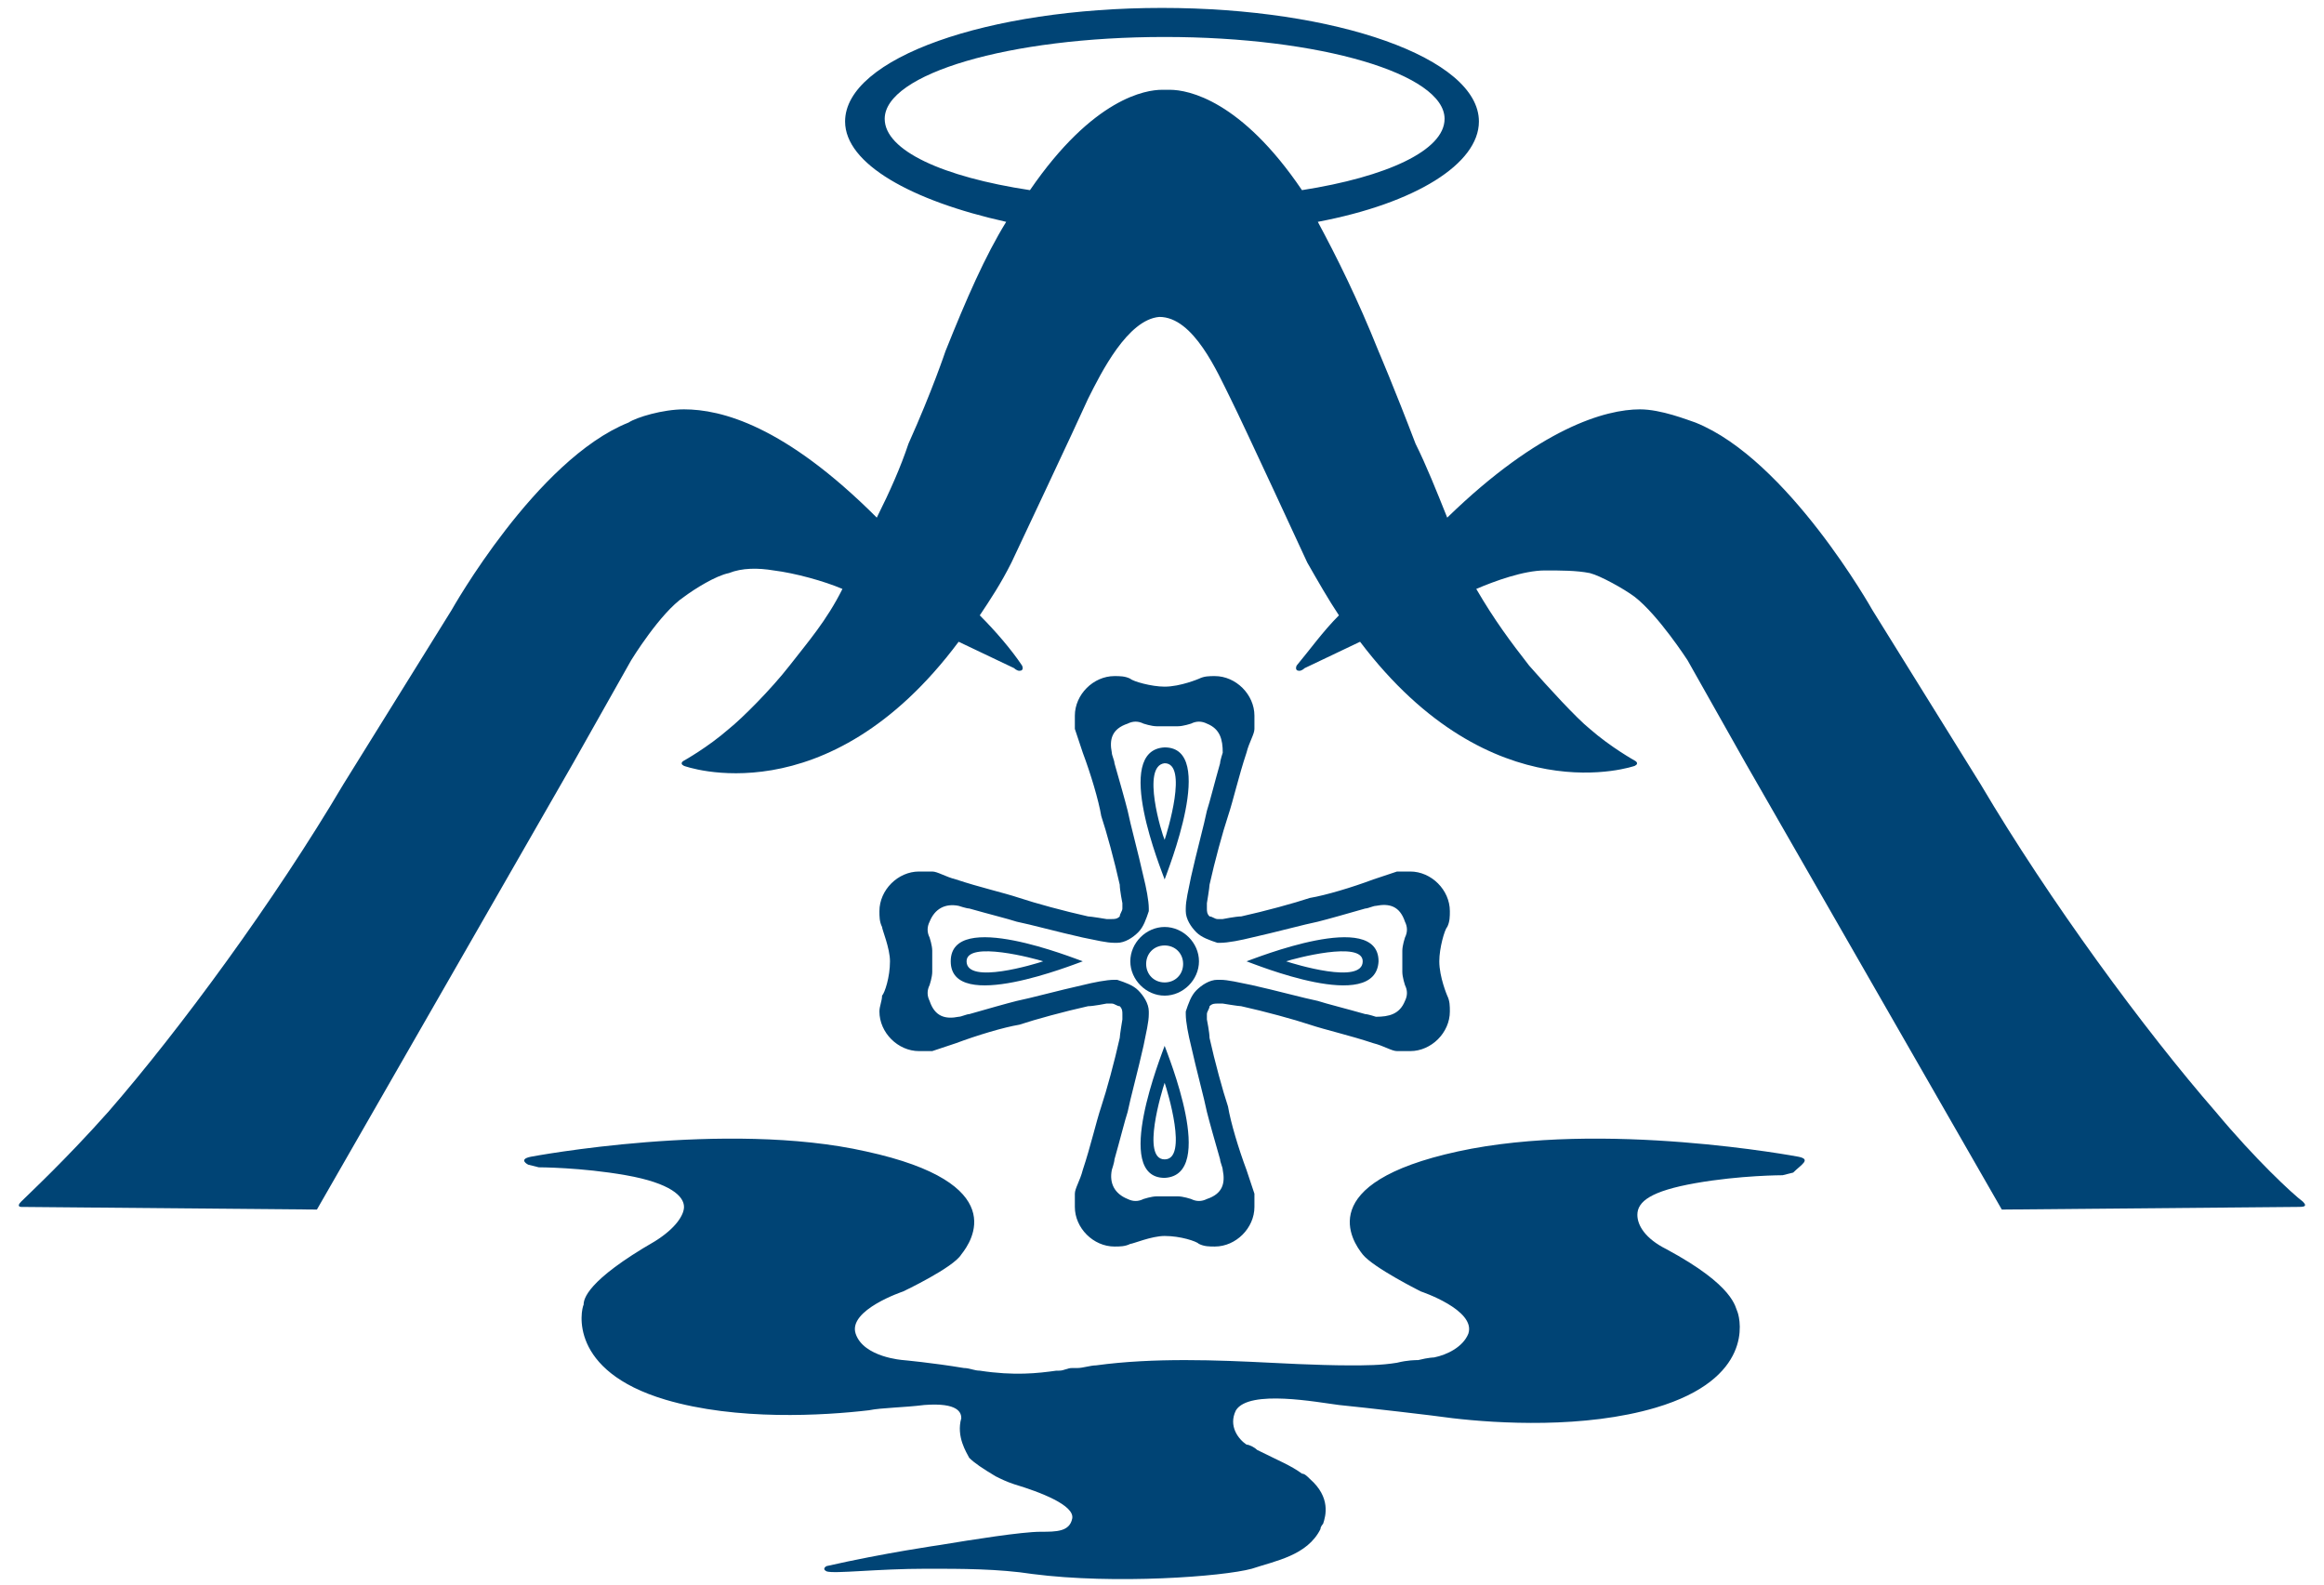
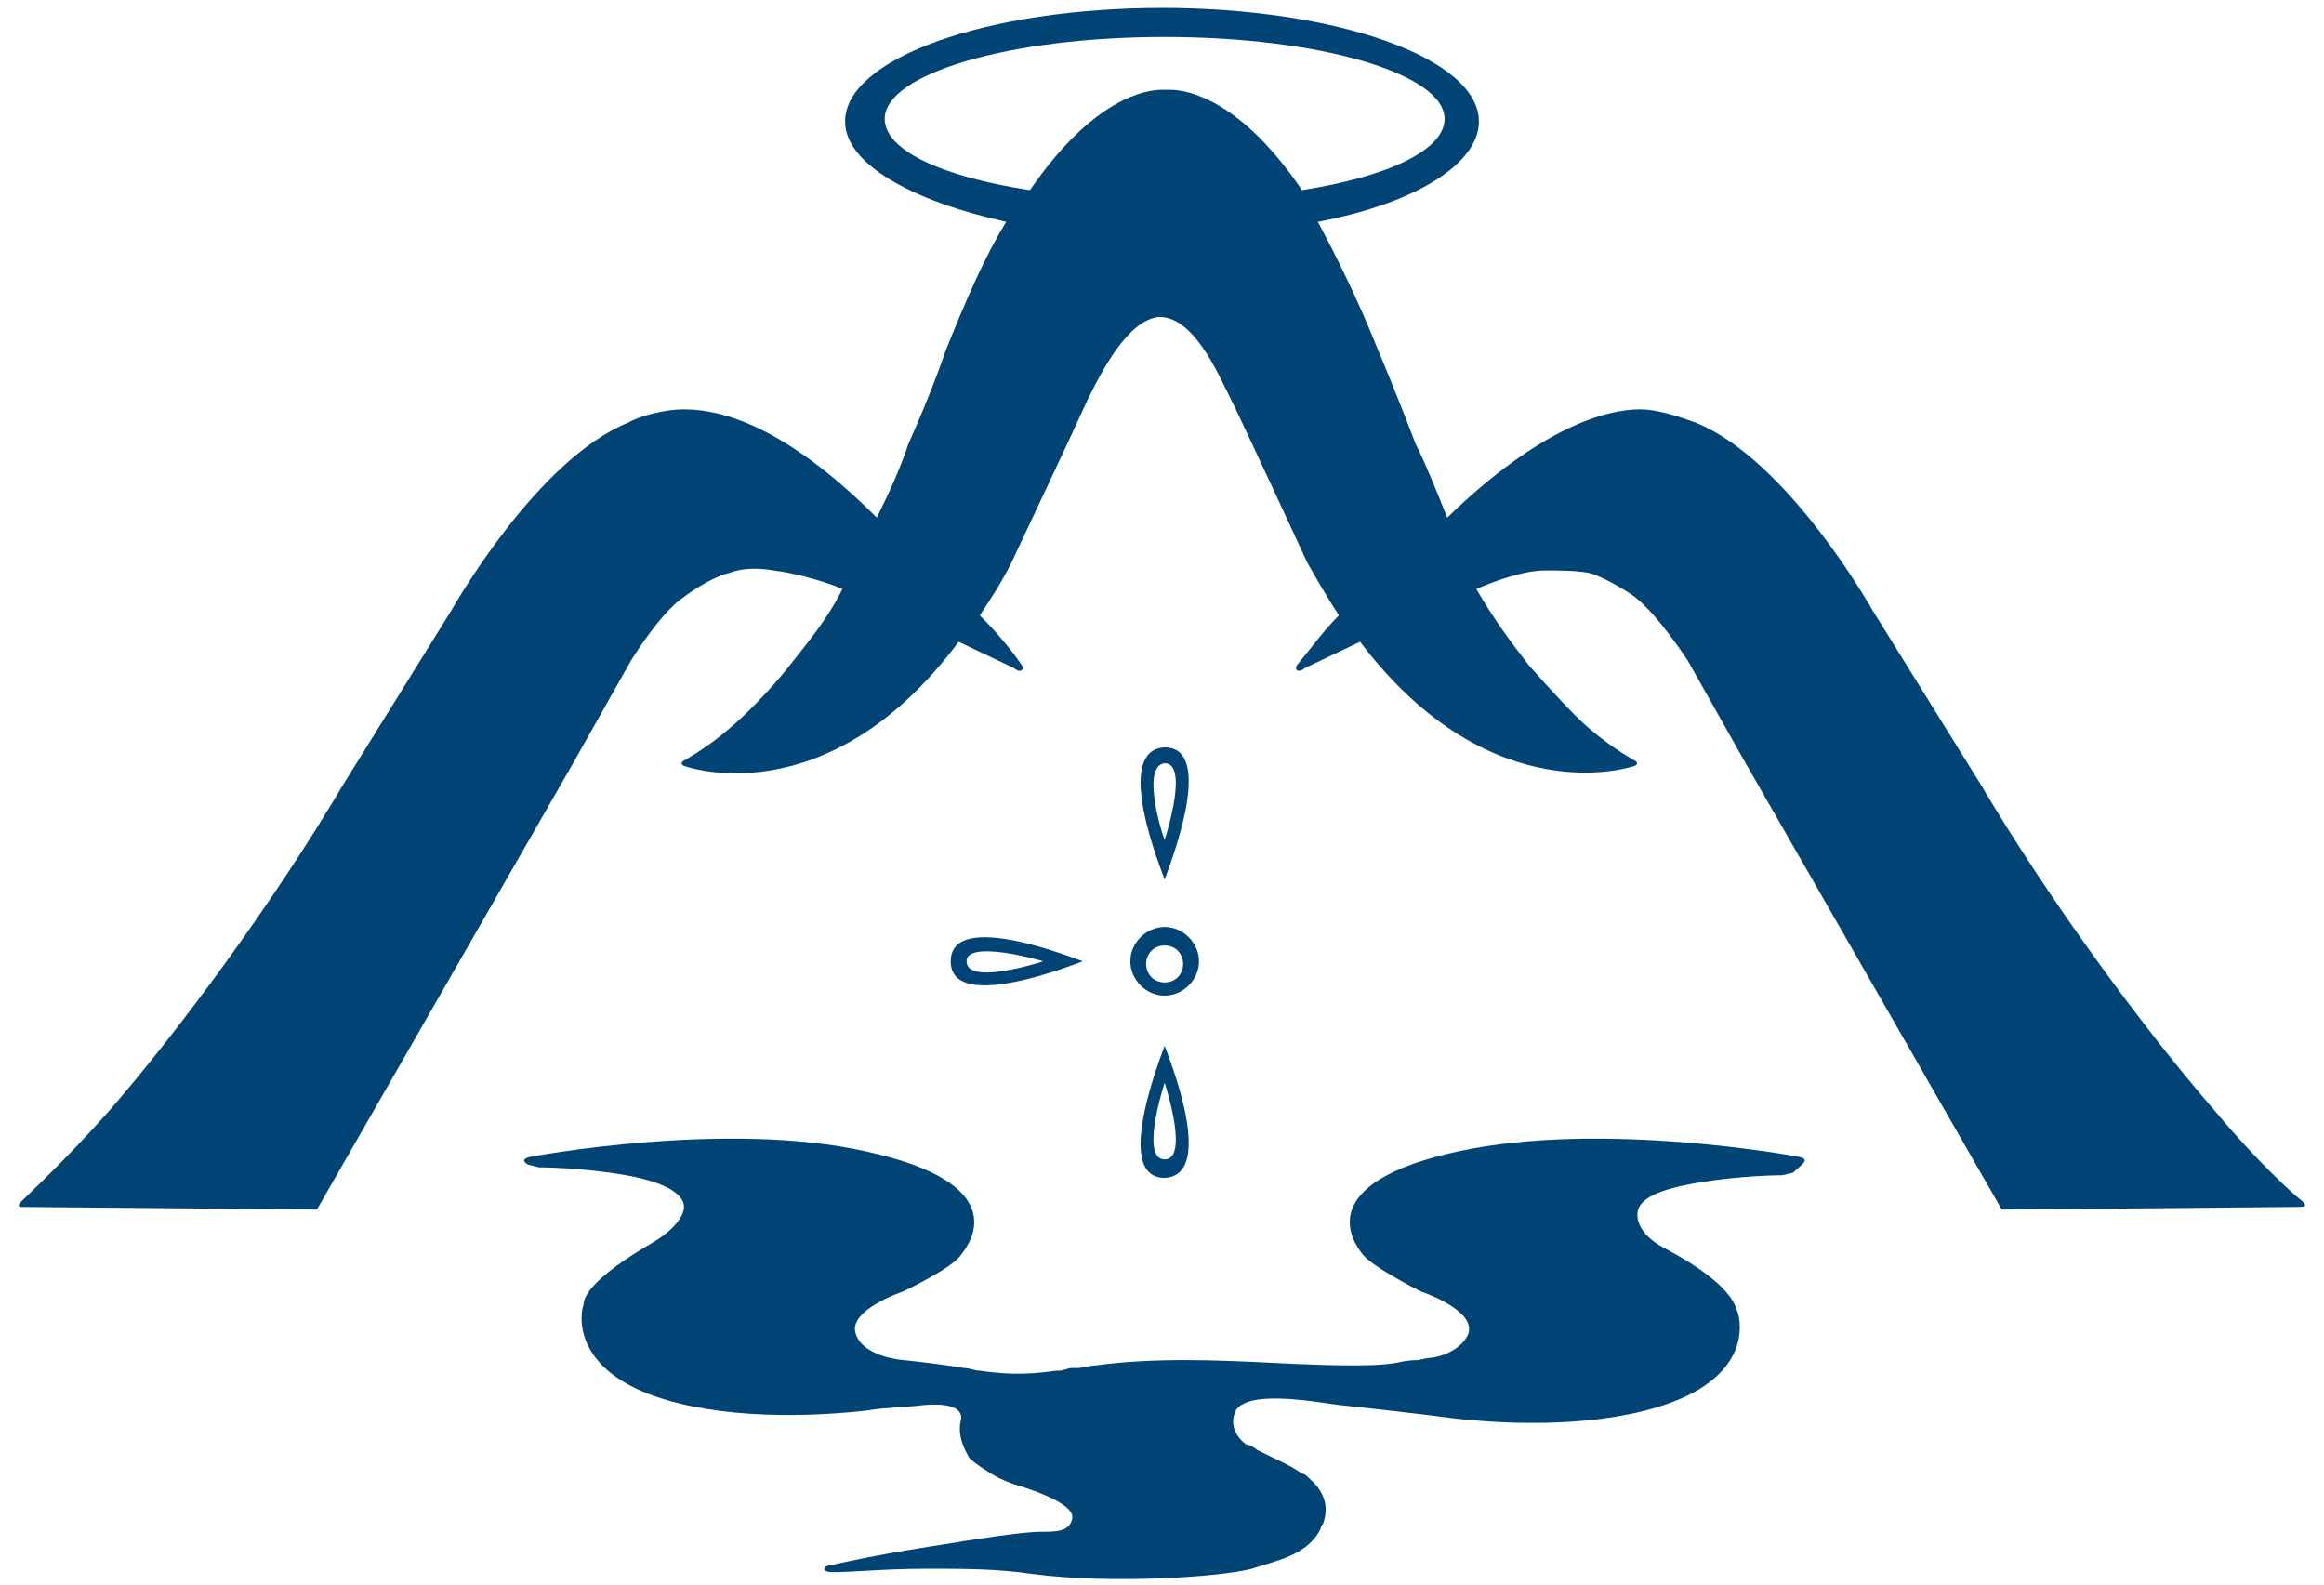
<svg xmlns="http://www.w3.org/2000/svg" width="88" height="60" viewBox="0 0 88 60">
  <g id="Group">
    <g id="g1">
      <path id="Path" fill="#004475" stroke="none" d="M 87.2 45.5 C 86.8 45.2 85.4 43.9 83.9 42.1 C 81.2 39 77.6 34.1 75 29.7 L 70.9 23.1 C 70.9 23.1 67.7 17.4 64.2 16 C 63.9 15.9 62.9 15.5 62.1 15.5 C 60.8 15.5 58.3 16.2 54.8 19.6 C 54.4 18.6 54 17.6 53.6 16.8 C 52.8 14.7 52.2 13.3 52.2 13.3 C 51.4 11.3 50.6 9.7 49.9 8.4 C 53.6 7.7 56 6.2 56 4.6 C 56 2.2 50.6 0.3 44 0.3 C 37.4 0.3 32 2.2 32 4.6 C 32 6.2 34.5 7.6 38.1 8.4 C 37.3 9.7 36.6 11.3 35.8 13.3 C 35.8 13.3 35.3 14.8 34.4 16.8 C 34.1 17.7 33.7 18.6 33.2 19.6 C 29.7 16.1 27.3 15.5 25.9 15.5 C 25.1 15.5 24.1 15.8 23.8 16 C 20.3 17.4 17.1 23.1 17.1 23.1 L 13 29.7 C 10.4 34.1 6.8 39 4.1 42.1 C 2.5 43.9 1.1 45.2 0.8 45.5 C 0.6 45.7 0.8 45.7 0.8 45.7 L 12 45.8 L 21.7 28.9 L 23.9 25 C 23.9 25 25 23.2 25.9 22.6 C 26.3 22.3 27.1 21.8 27.6 21.7 C 28.1 21.5 28.7 21.5 29.3 21.6 C 30.1 21.7 31.2 22 31.9 22.3 C 31.3 23.5 30.6 24.3 29.9 25.2 C 29.2 26.1 28.1 27.2 27.6 27.6 C 26.8 28.3 25.9 28.8 25.9 28.8 C 25.9 28.8 25.7 28.9 25.9 29 C 25.9 29 31.3 31 36.3 24.3 L 38.4 25.3 C 38.4 25.3 38.5 25.4 38.6 25.4 C 38.8 25.4 38.7 25.2 38.7 25.2 C 38.3 24.6 37.7 23.9 37.1 23.3 C 37.5 22.7 37.9 22.1 38.3 21.3 C 38.3 21.3 40.8 16 41.2 15.1 C 41.7 14.1 42.7 12.1 43.9 12 C 45.2 12 46.1 14.1 46.6 15.1 C 47.1 16.1 49.5 21.3 49.5 21.3 C 49.9 22 50.3 22.7 50.7 23.3 C 50.1 23.9 49.6 24.6 49.1 25.2 C 49.1 25.2 49 25.4 49.2 25.4 C 49.3 25.4 49.4 25.3 49.4 25.3 L 51.5 24.3 C 56.5 30.9 61.9 29 61.9 29 C 62.1 28.9 61.9 28.8 61.9 28.8 C 61.9 28.8 61 28.3 60.2 27.6 C 59.7 27.2 58.6 26 57.9 25.2 C 57.2 24.3 56.6 23.5 55.9 22.3 C 56.6 22 57.7 21.6 58.5 21.6 C 59.1 21.6 59.7 21.6 60.2 21.7 C 60.6 21.8 61.5 22.3 61.9 22.6 C 62.8 23.3 63.9 25 63.9 25 L 66.1 28.9 L 75.8 45.8 L 87 45.7 C 87.2 45.7 87.4 45.7 87.2 45.5 Z M 33.5 4.5 C 33.5 2.8 38.2 1.4 44.1 1.4 C 50 1.4 54.7 2.8 54.7 4.5 C 54.7 5.7 52.5 6.7 49.3 7.2 C 47 3.8 45 3.4 44.3 3.4 C 44.2 3.4 44 3.4 44 3.4 C 43.4 3.4 41.4 3.7 39 7.2 C 35.7 6.7 33.5 5.7 33.5 4.5 Z" />
      <path id="path1" fill="#004475" stroke="none" d="M 44.1 33.3 C 44.1 33.3 44.1 33.3 44.1 33.3 C 44.1 33.3 44.1 33.3 44.1 33.3 L 44.1 33.3 C 44.2 33 46.1 28.3 44.1 28.3 L 44.1 28.3 C 44.1 28.3 44.1 28.3 44.1 28.3 C 44.1 28.3 44.1 28.3 44.1 28.3 L 44.1 28.3 C 42.1 28.4 44 33 44.1 33.3 L 44.1 33.3 Z M 44.1 28.9 C 45 28.9 44.2 31.5 44.1 31.8 C 44 31.6 43.2 29 44.1 28.9 Z" />
      <path id="path2" fill="#004475" stroke="none" d="M 44.1 39.6 C 44.1 39.6 44.1 39.6 44.1 39.6 C 44.1 39.6 44.1 39.6 44.1 39.6 L 44.1 39.6 C 44 39.9 42.1 44.6 44.1 44.6 L 44.1 44.6 C 44.1 44.6 44.1 44.6 44.1 44.6 C 44.1 44.6 44.1 44.6 44.1 44.6 L 44.1 44.6 C 46.1 44.5 44.2 39.9 44.1 39.6 L 44.1 39.6 Z M 44.1 43.9 C 43.2 43.9 44 41.3 44.1 41 C 44.2 41.3 45 43.9 44.1 43.9 Z" />
-       <path id="path3" fill="#004475" stroke="none" d="M 47.2 36.4 C 47.5 36.5 52.1 38.4 52.2 36.4 L 52.2 36.4 C 52.2 36.4 52.2 36.4 52.2 36.4 C 52.2 36.4 52.2 36.4 52.2 36.4 L 52.2 36.4 C 52.2 34.4 47.5 36.3 47.2 36.4 L 47.2 36.4 C 47.2 36.4 47.2 36.4 47.2 36.4 C 47.2 36.4 47.2 36.4 47.2 36.4 L 47.2 36.4 Z M 51.6 36.4 C 51.6 37.3 49 36.5 48.7 36.4 C 49 36.3 51.6 35.6 51.6 36.4 Z" />
      <path id="path4" fill="#004475" stroke="none" d="M 36 36.4 C 36 38.4 40.7 36.5 41 36.4 L 41 36.4 C 41 36.4 41 36.4 41 36.4 C 41 36.4 41 36.4 41 36.4 L 41 36.4 C 40.7 36.3 36 34.4 36 36.4 L 36 36.4 C 36 36.4 36 36.4 36 36.4 C 36 36.4 36 36.4 36 36.4 L 36 36.4 Z M 39.5 36.4 C 39.2 36.5 36.6 37.3 36.6 36.4 C 36.6 35.6 39.2 36.3 39.5 36.4 Z" />
      <path id="path5" fill="#004475" stroke="none" d="M 44.1 37.7 C 44.8 37.7 45.4 37.1 45.4 36.4 C 45.4 35.7 44.8 35.1 44.1 35.1 C 43.4 35.1 42.8 35.7 42.8 36.4 C 42.8 37.1 43.4 37.7 44.1 37.7 Z M 44.1 35.8 C 44.5 35.8 44.8 36.1 44.8 36.5 C 44.8 36.9 44.5 37.2 44.1 37.2 C 43.7 37.2 43.4 36.9 43.4 36.5 C 43.4 36.1 43.7 35.8 44.1 35.8 Z" />
-       <path id="path6" fill="#004475" stroke="none" d="M 33.3 38.3 C 33.3 39.1 34 39.8 34.8 39.8 C 34.9 39.8 34.9 39.8 35 39.8 C 35 39.8 35 39.8 35 39.8 C 35 39.8 35.1 39.8 35.1 39.8 C 35.2 39.8 35.2 39.8 35.3 39.8 C 35.6 39.7 35.9 39.6 36.2 39.5 C 37 39.2 38 38.9 38.6 38.8 C 39.2 38.6 40.3 38.3 41.2 38.1 C 41.4 38.1 41.9 38 41.9 38 C 41.9 38 41.9 38 42 38 C 42 38 42 38 42 38 C 42 38 42.1 38 42.1 38 C 42.2 38 42.3 38.1 42.4 38.1 C 42.5 38.2 42.5 38.3 42.5 38.4 C 42.5 38.4 42.5 38.4 42.5 38.5 C 42.5 38.5 42.5 38.5 42.5 38.5 C 42.5 38.5 42.5 38.6 42.5 38.6 C 42.5 38.6 42.4 39.2 42.4 39.3 C 42.2 40.2 41.9 41.3 41.7 41.9 C 41.5 42.5 41.3 43.4 41 44.3 C 40.9 44.7 40.7 45 40.7 45.2 C 40.7 45.3 40.7 45.3 40.7 45.4 C 40.7 45.4 40.7 45.5 40.7 45.5 C 40.7 45.5 40.7 45.5 40.7 45.5 C 40.7 45.6 40.7 45.6 40.7 45.7 C 40.7 46.5 41.4 47.2 42.2 47.2 C 42.4 47.2 42.6 47.2 42.8 47.1 C 42.9 47.1 43.6 46.8 44.1 46.8 C 44.7 46.8 45.3 47 45.4 47.1 C 45.6 47.2 45.8 47.2 46 47.2 C 46.8 47.2 47.5 46.5 47.5 45.7 C 47.5 45.6 47.5 45.6 47.5 45.5 C 47.5 45.5 47.5 45.5 47.5 45.5 C 47.5 45.5 47.5 45.4 47.5 45.4 C 47.5 45.3 47.5 45.3 47.5 45.2 C 47.4 44.9 47.3 44.6 47.2 44.3 C 46.9 43.5 46.6 42.5 46.5 41.9 C 46.3 41.3 46 40.2 45.8 39.3 C 45.8 39.1 45.7 38.6 45.7 38.6 C 45.7 38.6 45.7 38.6 45.7 38.5 C 45.7 38.5 45.7 38.5 45.7 38.5 C 45.7 38.5 45.7 38.4 45.7 38.4 C 45.7 38.3 45.8 38.2 45.8 38.1 C 45.9 38 46 38 46.1 38 C 46.1 38 46.1 38 46.2 38 C 46.2 38 46.2 38 46.2 38 C 46.2 38 46.3 38 46.3 38 C 46.3 38 46.9 38.1 47 38.1 C 47.9 38.3 49 38.6 49.6 38.8 C 50.2 39 51.1 39.2 52 39.5 C 52.4 39.6 52.7 39.8 52.9 39.8 C 53 39.8 53 39.8 53.1 39.8 C 53.1 39.8 53.2 39.8 53.2 39.8 C 53.2 39.8 53.2 39.8 53.2 39.8 C 53.3 39.8 53.3 39.8 53.4 39.8 C 54.2 39.8 54.9 39.1 54.9 38.3 C 54.9 38.1 54.9 37.9 54.8 37.7 C 54.8 37.7 54.5 37 54.5 36.4 C 54.5 35.9 54.7 35.2 54.8 35.1 C 54.9 34.9 54.9 34.7 54.9 34.5 C 54.9 33.7 54.2 33 53.4 33 C 53.3 33 53.3 33 53.2 33 C 53.2 33 53.2 33 53.2 33 C 53.2 33 53.1 33 53.1 33 C 53 33 53 33 52.9 33 C 52.6 33.1 52.3 33.2 52 33.3 C 51.2 33.6 50.2 33.9 49.6 34 C 49 34.2 47.9 34.5 47 34.7 C 46.8 34.7 46.3 34.8 46.3 34.8 C 46.3 34.8 46.3 34.8 46.2 34.8 C 46.2 34.8 46.2 34.8 46.2 34.8 C 46.2 34.8 46.1 34.8 46.1 34.8 C 46 34.8 45.9 34.7 45.8 34.7 C 45.7 34.6 45.7 34.5 45.7 34.4 C 45.7 34.4 45.7 34.4 45.7 34.3 C 45.7 34.3 45.7 34.3 45.7 34.3 C 45.7 34.3 45.7 34.2 45.7 34.2 C 45.7 34.2 45.8 33.6 45.8 33.5 C 46 32.6 46.3 31.5 46.5 30.9 C 46.7 30.3 46.9 29.4 47.2 28.5 C 47.3 28.1 47.5 27.8 47.5 27.6 C 47.5 27.5 47.5 27.5 47.5 27.4 C 47.5 27.4 47.5 27.3 47.5 27.3 C 47.5 27.3 47.5 27.3 47.5 27.3 C 47.5 27.2 47.5 27.2 47.5 27.1 C 47.5 26.3 46.8 25.6 46 25.6 C 45.8 25.6 45.6 25.6 45.4 25.7 C 45.4 25.7 44.7 26 44.1 26 C 43.6 26 42.9 25.8 42.8 25.7 C 42.6 25.6 42.4 25.6 42.2 25.6 C 41.4 25.6 40.7 26.3 40.7 27.1 C 40.7 27.2 40.7 27.2 40.7 27.3 C 40.7 27.3 40.7 27.3 40.7 27.3 C 40.7 27.3 40.7 27.4 40.7 27.4 C 40.7 27.5 40.7 27.5 40.7 27.6 C 40.8 27.9 40.9 28.2 41 28.5 C 41.3 29.3 41.6 30.3 41.7 30.9 C 41.9 31.5 42.2 32.6 42.4 33.5 C 42.4 33.7 42.5 34.2 42.5 34.2 C 42.5 34.2 42.5 34.2 42.5 34.3 C 42.5 34.3 42.5 34.3 42.5 34.3 C 42.5 34.3 42.5 34.4 42.5 34.4 C 42.5 34.5 42.4 34.6 42.4 34.7 C 42.3 34.8 42.2 34.8 42.1 34.8 C 42.1 34.8 42.1 34.8 42 34.8 C 42 34.8 42 34.8 42 34.8 C 42 34.8 41.9 34.8 41.9 34.8 C 41.9 34.8 41.3 34.7 41.2 34.7 C 40.3 34.5 39.2 34.2 38.6 34 C 38 33.8 37.1 33.6 36.2 33.3 C 35.8 33.2 35.5 33 35.3 33 C 35.2 33 35.2 33 35.1 33 C 35.1 33 35 33 35 33 C 35 33 35 33 35 33 C 34.9 33 34.9 33 34.8 33 C 34 33 33.3 33.7 33.3 34.5 C 33.3 34.7 33.3 34.9 33.4 35.1 C 33.4 35.2 33.7 35.9 33.7 36.4 C 33.7 37 33.5 37.6 33.4 37.7 C 33.4 37.9 33.3 38.1 33.3 38.3 Z M 35.3 36 C 35.3 35.8 35.2 35.5 35.2 35.5 C 35.1 35.3 35.1 35.1 35.2 34.9 L 35.2 34.9 C 35.2 34.9 35.2 34.9 35.2 34.9 C 35.2 34.9 35.2 34.9 35.2 34.9 L 35.2 34.9 C 35.4 34.4 35.8 34.2 36.3 34.3 C 36.3 34.3 36.6 34.4 36.7 34.4 C 37.4 34.6 38.2 34.8 38.5 34.9 C 39 35 40.1 35.3 41 35.5 C 41.5 35.6 41.9 35.7 42.2 35.7 C 42.2 35.7 42.2 35.7 42.2 35.7 C 42.2 35.7 42.2 35.7 42.2 35.7 C 42.2 35.7 42.3 35.7 42.3 35.7 C 42.6 35.7 42.9 35.5 43.1 35.3 L 43.1 35.3 C 43.1 35.3 43.1 35.3 43.1 35.3 C 43.1 35.3 43.1 35.3 43.1 35.3 L 43.1 35.3 C 43.3 35.1 43.4 34.8 43.5 34.5 C 43.5 34.5 43.5 34.4 43.5 34.4 C 43.5 34.4 43.5 34.4 43.5 34.4 C 43.5 34.4 43.5 34.4 43.5 34.4 C 43.5 34.1 43.4 33.6 43.3 33.2 C 43.1 32.3 42.8 31.2 42.7 30.7 C 42.6 30.3 42.4 29.6 42.2 28.9 C 42.2 28.8 42.1 28.6 42.1 28.5 C 42 28 42.1 27.6 42.7 27.4 L 42.7 27.4 C 42.7 27.4 42.7 27.4 42.7 27.4 C 42.7 27.4 42.7 27.4 42.7 27.4 L 42.7 27.4 C 42.9 27.3 43.1 27.3 43.3 27.4 C 43.3 27.4 43.6 27.5 43.8 27.5 C 43.9 27.5 44.1 27.5 44.2 27.5 C 44.3 27.5 44.5 27.5 44.6 27.5 C 44.8 27.5 45.1 27.4 45.1 27.4 C 45.3 27.3 45.5 27.3 45.7 27.4 L 45.7 27.4 C 45.7 27.4 45.7 27.4 45.7 27.4 C 45.7 27.4 45.7 27.4 45.7 27.4 L 45.7 27.4 C 46.2 27.6 46.3 28 46.3 28.5 C 46.3 28.5 46.2 28.8 46.2 28.9 C 46 29.6 45.8 30.4 45.7 30.7 C 45.6 31.2 45.3 32.3 45.1 33.2 C 45 33.7 44.9 34.1 44.9 34.4 C 44.9 34.4 44.9 34.4 44.9 34.4 C 44.9 34.4 44.9 34.4 44.9 34.4 C 44.9 34.4 44.9 34.5 44.9 34.5 C 44.9 34.8 45.1 35.1 45.3 35.3 L 45.3 35.3 C 45.3 35.3 45.3 35.3 45.3 35.3 C 45.3 35.3 45.3 35.3 45.3 35.3 L 45.3 35.3 C 45.5 35.5 45.8 35.6 46.1 35.7 C 46.1 35.7 46.2 35.7 46.2 35.7 C 46.2 35.7 46.2 35.7 46.2 35.7 C 46.2 35.7 46.2 35.7 46.2 35.7 C 46.5 35.7 47 35.6 47.4 35.5 C 48.3 35.3 49.4 35 49.9 34.9 C 50.3 34.8 51 34.6 51.7 34.4 C 51.8 34.4 52 34.3 52.1 34.3 C 52.6 34.2 53 34.3 53.2 34.9 L 53.2 34.9 C 53.2 34.9 53.2 34.9 53.2 34.9 C 53.2 34.9 53.2 34.9 53.2 34.9 L 53.2 34.9 C 53.3 35.1 53.3 35.3 53.2 35.5 C 53.2 35.5 53.1 35.8 53.1 36 C 53.1 36.1 53.1 36.3 53.1 36.4 C 53.1 36.5 53.1 36.7 53.1 36.8 C 53.1 37 53.2 37.3 53.2 37.3 C 53.3 37.5 53.3 37.7 53.2 37.9 L 53.2 37.9 C 53.2 37.9 53.2 37.9 53.2 37.9 C 53.2 37.9 53.2 37.9 53.2 37.9 L 53.2 37.9 C 53 38.4 52.6 38.5 52.1 38.5 C 52.1 38.5 51.8 38.4 51.7 38.4 C 51 38.2 50.2 38 49.9 37.9 C 49.4 37.8 48.3 37.5 47.4 37.3 C 46.9 37.2 46.5 37.1 46.2 37.1 C 46.2 37.1 46.2 37.1 46.2 37.1 C 46.2 37.1 46.2 37.1 46.2 37.1 C 46.2 37.1 46.1 37.1 46.1 37.1 C 45.8 37.1 45.5 37.3 45.3 37.5 L 45.3 37.5 C 45.3 37.5 45.3 37.5 45.3 37.5 C 45.3 37.5 45.3 37.5 45.3 37.5 L 45.3 37.5 C 45.1 37.7 45 38 44.9 38.3 C 44.9 38.3 44.9 38.4 44.9 38.4 C 44.9 38.4 44.9 38.4 44.9 38.4 C 44.9 38.4 44.9 38.4 44.9 38.4 C 44.9 38.7 45 39.2 45.1 39.6 C 45.3 40.5 45.6 41.6 45.7 42.1 C 45.8 42.5 46 43.2 46.2 43.9 C 46.2 44 46.3 44.2 46.3 44.3 C 46.4 44.8 46.3 45.2 45.7 45.4 L 45.7 45.4 C 45.7 45.4 45.7 45.4 45.7 45.4 C 45.7 45.4 45.7 45.4 45.7 45.4 L 45.7 45.4 C 45.5 45.5 45.3 45.5 45.1 45.4 C 45.1 45.4 44.8 45.3 44.6 45.3 C 44.5 45.3 44.3 45.3 44.2 45.3 C 44.1 45.3 43.9 45.3 43.8 45.3 C 43.6 45.3 43.3 45.4 43.3 45.4 C 43.1 45.5 42.9 45.5 42.7 45.4 L 42.7 45.4 C 42.7 45.4 42.7 45.4 42.7 45.4 C 42.7 45.4 42.7 45.4 42.7 45.4 L 42.7 45.4 C 42.2 45.2 42 44.8 42.1 44.3 C 42.1 44.3 42.2 44 42.2 43.9 C 42.4 43.2 42.6 42.4 42.7 42.1 C 42.8 41.6 43.1 40.5 43.3 39.6 C 43.4 39.1 43.5 38.7 43.5 38.4 C 43.5 38.4 43.5 38.4 43.5 38.4 C 43.5 38.4 43.5 38.4 43.5 38.4 C 43.5 38.4 43.5 38.3 43.5 38.3 C 43.5 38 43.3 37.7 43.1 37.5 L 43.1 37.5 C 43.1 37.5 43.1 37.5 43.1 37.5 C 43.1 37.5 43.1 37.5 43.1 37.5 L 43.1 37.5 C 42.9 37.3 42.6 37.2 42.3 37.1 C 42.3 37.1 42.2 37.1 42.2 37.1 C 42.2 37.1 42.2 37.1 42.2 37.1 C 42.2 37.1 42.2 37.1 42.2 37.1 C 41.9 37.1 41.4 37.2 41 37.3 C 40.1 37.5 39 37.8 38.5 37.9 C 38.1 38 37.4 38.2 36.7 38.4 C 36.6 38.4 36.4 38.5 36.3 38.5 C 35.8 38.6 35.4 38.5 35.2 37.9 L 35.2 37.9 C 35.2 37.9 35.2 37.9 35.2 37.9 C 35.2 37.9 35.2 37.9 35.2 37.9 L 35.2 37.9 C 35.1 37.7 35.1 37.5 35.2 37.3 C 35.2 37.3 35.3 37 35.3 36.8 C 35.3 36.7 35.3 36.5 35.3 36.4 C 35.3 36.3 35.3 36.2 35.3 36 Z" />
      <path id="path7" fill="#004475" stroke="none" d="M 68.1 43.8 C 68.1 43.8 60.7 42.4 55.2 43.6 C 49.7 44.8 51.2 47 51.6 47.5 C 52 48 53.8 48.9 53.8 48.9 C 53.8 48.9 55.9 49.6 55.6 50.5 C 55.4 51 54.8 51.3 54.3 51.4 L 54.3 51.4 C 54.3 51.4 54.1 51.4 53.7 51.5 C 53.6 51.5 53.3 51.5 52.9 51.6 C 52.3 51.7 51.7 51.7 51.1 51.7 C 49.9 51.7 48.1 51.6 48.1 51.6 L 48.1 51.6 C 46.1 51.5 43.7 51.4 41.5 51.7 C 41.3 51.7 41 51.8 40.8 51.8 C 40.7 51.8 40.7 51.8 40.6 51.8 C 40.4 51.8 40.3 51.9 40.1 51.9 C 40.1 51.9 40.1 51.9 40 51.9 C 39.3 52 38.4 52.1 37.1 51.9 C 36.9 51.9 36.7 51.8 36.5 51.8 C 35.3 51.6 34.2 51.5 34.2 51.5 C 34.2 51.5 32.7 51.4 32.4 50.5 C 32.1 49.6 34.2 48.9 34.2 48.9 C 34.2 48.9 36.1 48 36.4 47.5 C 36.8 47 38.3 44.8 32.8 43.6 C 27.5 42.4 20.1 43.8 20.1 43.8 C 19.6 43.9 20 44.1 20 44.1 L 20.4 44.2 C 20.4 44.2 22 44.2 23.7 44.5 C 25.4 44.8 25.9 45.3 25.9 45.7 C 25.9 46 25.6 46.5 24.8 47 C 22.2 48.5 22.1 49.2 22.1 49.4 C 22 49.6 21.5 51.9 25.2 53 C 27.9 53.8 31.2 53.6 32.9 53.4 C 33.4 53.3 34.2 53.3 35 53.2 C 36.3 53.1 36.4 53.5 36.4 53.7 C 36.2 54.4 36.6 55 36.7 55.2 C 36.9 55.4 37.2 55.6 37.7 55.9 C 37.9 56 38.1 56.1 38.4 56.2 C 39.4 56.5 40.7 57 40.6 57.5 C 40.5 58 40 58 39.4 58 C 38.7 58 36.8 58.3 35.6 58.5 C 35.6 58.5 33.5 58.8 31.3 59.3 C 31.3 59.3 31.1 59.4 31.3 59.5 C 31.6 59.6 33.2 59.4 35.1 59.4 C 36.4 59.4 37.8 59.4 39.1 59.6 C 42.2 60 46.3 59.7 47.4 59.4 C 48.3 59.1 49.5 58.9 50 57.9 C 50 57.8 50.1 57.7 50.1 57.7 C 50.2 57.4 50.4 56.7 49.6 56 C 49.5 55.9 49.4 55.8 49.3 55.8 C 48.9 55.5 48.4 55.3 47.6 54.9 C 47.5 54.8 47.3 54.7 47.2 54.7 C 46.9 54.5 46.5 54 46.8 53.4 C 47.3 52.6 49.9 53.1 50.7 53.2 C 51.7 53.3 54.3 53.6 55 53.7 C 56.7 53.9 60 54.1 62.7 53.3 C 66.4 52.2 65.9 50 65.8 49.7 C 65.7 49.5 65.7 48.7 63.1 47.3 C 62.3 46.9 62 46.4 62 46 C 62 45.5 62.5 45.1 64.2 44.8 C 65.9 44.5 67.5 44.5 67.5 44.5 L 67.9 44.4 C 68.2 44.1 68.6 43.9 68.1 43.8 Z" />
    </g>
  </g>
</svg>